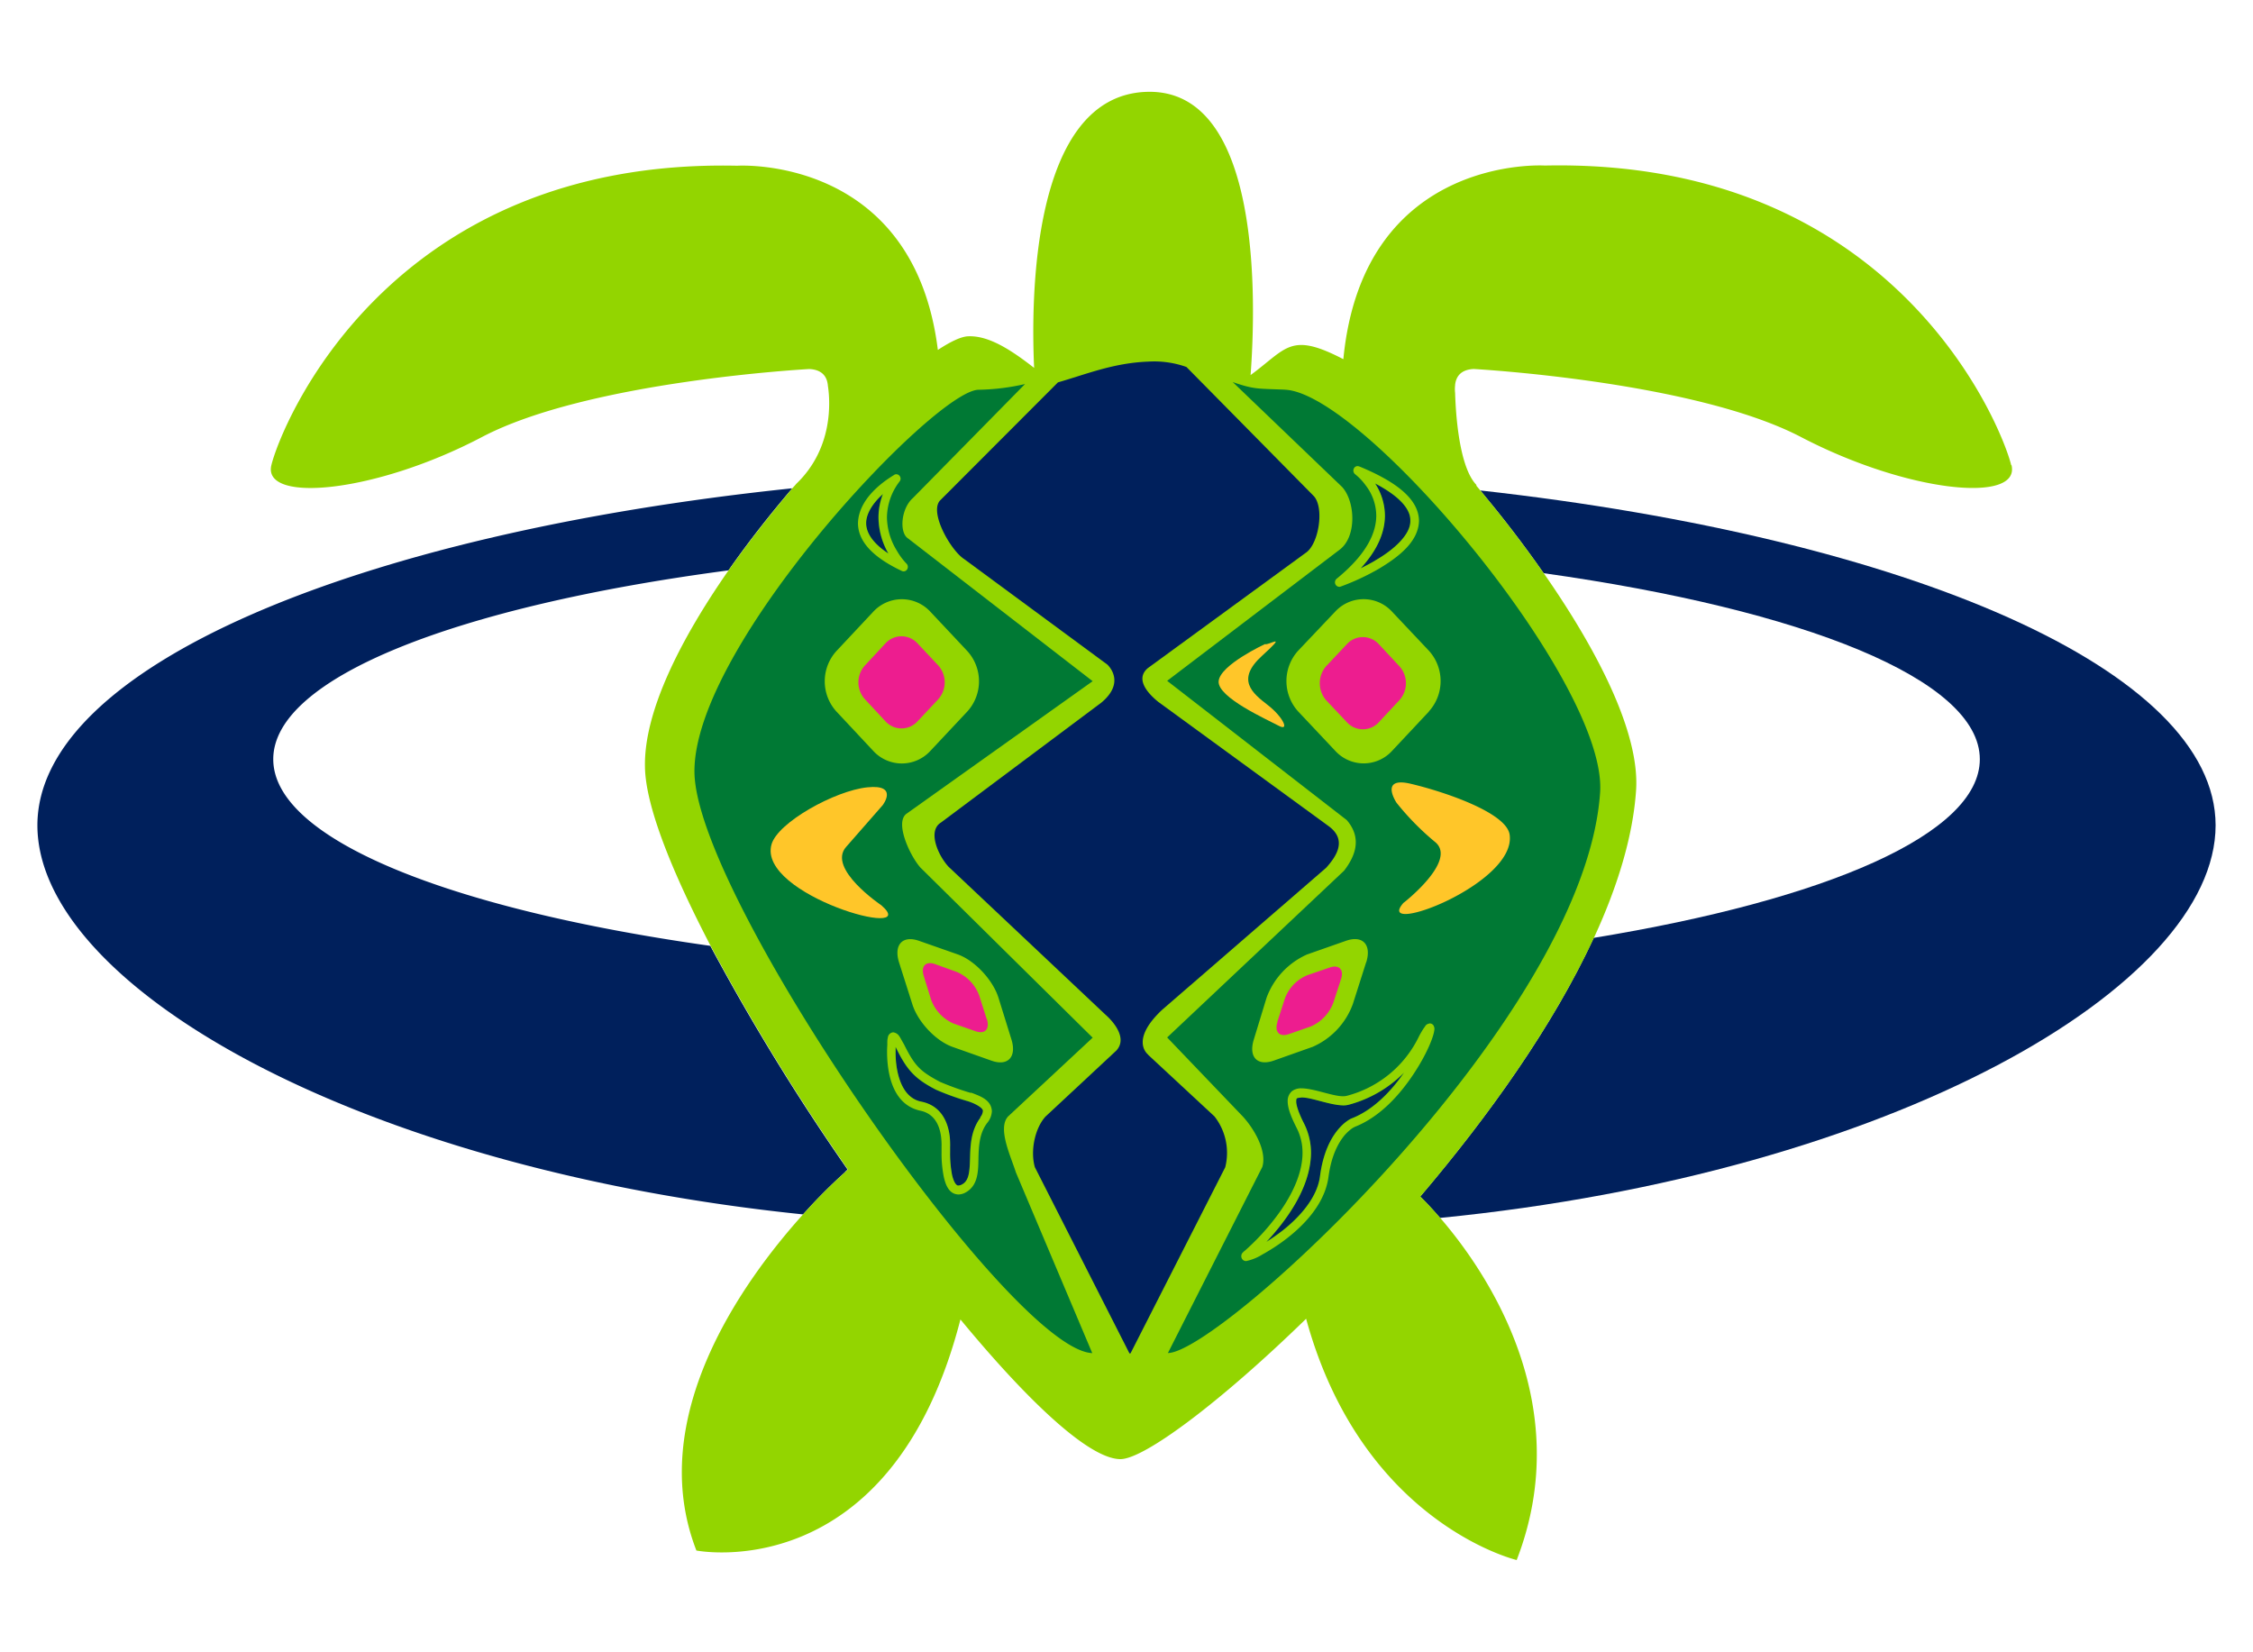
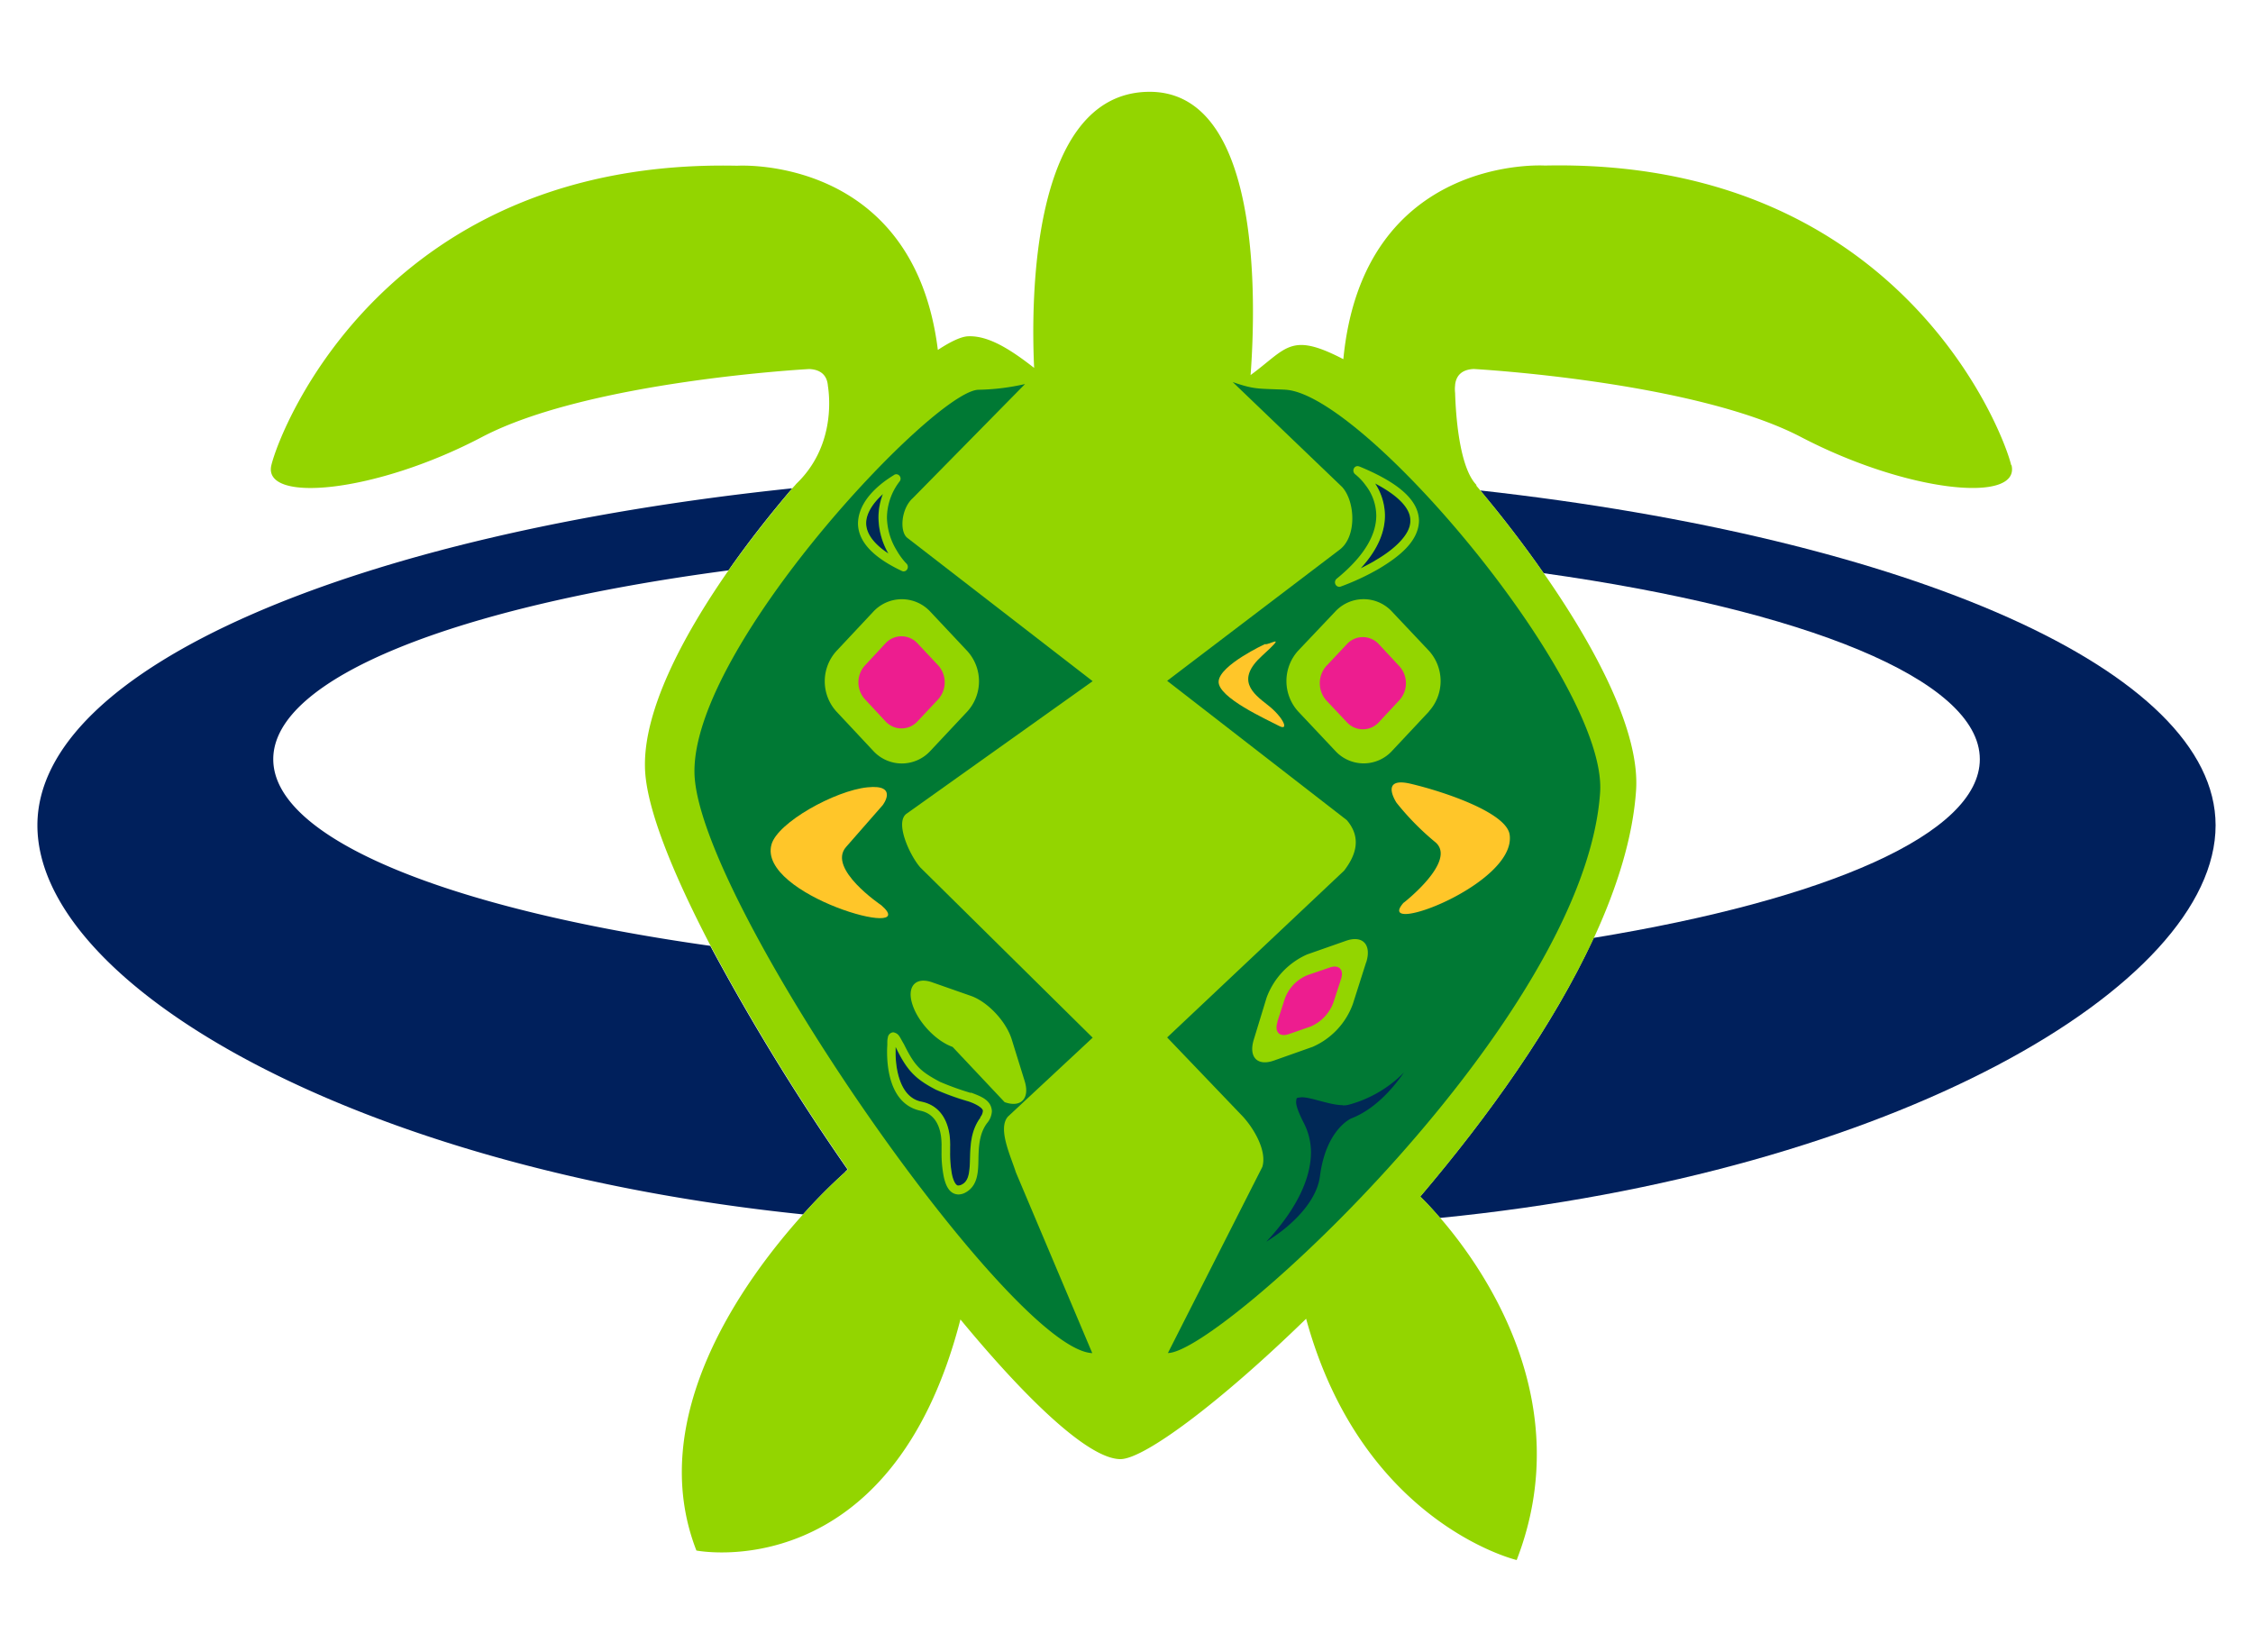
<svg xmlns="http://www.w3.org/2000/svg" id="Capa_1" data-name="Capa 1" viewBox="0 0 512 375.33">
  <defs>
    <style>.cls-1{fill:#00205c;}.cls-2{fill:#93d500;}.cls-3{fill:#007934;}.cls-4{fill:#ffc629;fill-rule:evenodd;}.cls-5{fill:#ed1d8f;}.cls-6{fill:#002856;}</style>
  </defs>
  <path class="cls-1" d="M192,266.34l.61-.58a513.25,513.25,0,0,1-31.2-50.83c-59.28-8.34-99.31-24.23-99.31-42.41,0-18.6,41.9-34.78,103.45-42.91,4.48-6.43,9.45-12.73,14.5-18.65C80.59,121.34,8.5,151.74,8.5,187.54c0,36.37,72.12,77.93,174,88.42a121.62,121.62,0,0,1,9.57-9.62" />
  <path class="cls-1" d="M503.5,187.54c0-35.29-69.91-65.26-167.1-76.09,4.92,5.89,9.85,12.27,14.39,18.8,59.14,8.31,99.13,24.15,99.13,42.28,0,17-34.93,31.94-87.75,40.59C353,233,338.35,253.55,322.73,271.91c.7.67,2.36,2.34,4.51,4.85C430,266.59,503.5,224.16,503.5,187.54" />
  <path class="cls-2" d="M457.05,105.7c-2.11-8.68-26.27-69.78-106-68.08,0,0-41.27-2.62-45.77,44-12.1-6.28-12.79-2.47-21.08,3.61,1.22-16.33,2.68-65.11-23.55-64.36-26.43.76-26.35,47.68-25.64,62.73-5.13-4-10.27-7.39-15-7.18-1.56.06-3.93,1.16-6.88,3.1-5.51-44.43-45.59-41.86-45.59-41.86C88,35.92,63.77,97,61.67,105.7s23.52,6.4,47.84-6.38S183.9,83.86,183.9,83.86c3,.14,4.08,1.79,4.24,3.8.5,3.19,1.38,14.1-7.19,22.29-.27.35-.59.67-.88,1-5,5.92-10,12.24-14.5,18.65-11,15.79-19.25,32.17-19,44.64.11,8.81,6,23.59,14.91,40.68a516.32,516.32,0,0,0,31.2,50.83l-.61.59a120.2,120.2,0,0,0-9.57,9.61c-13.7,15.21-36,46.17-24.24,76.39,0,0,44.22,8.75,60-52.51,15.47,18.73,29.3,31.74,36.37,31.74,5.33,0,22.53-12.75,42.19-31.9,12.72,46.51,47.85,54.83,47.85,54.83,13.87-35.77-7.28-66.05-17.38-77.75-2.15-2.51-3.81-4.18-4.51-4.85,15.62-18.36,30.27-39,39.44-58.78,5.37-11.63,8.86-23,9.58-33.48.9-13-8.66-31.72-21-49.41-4.55-6.52-9.47-12.9-14.39-18.78-.29-.36-.61-.72-.9-1.08,0-.07,0-.13,0-.19-3.94-4.1-4.69-16.16-4.83-20.86a7.72,7.72,0,0,1,0-1.79v-.12c.23-1.91,1.35-3.42,4.22-3.56,0,0,50,2.74,74.38,15.46s49.94,15.13,47.84,6.38" />
-   <path class="cls-3" d="M229.09,253.7l19.22-17.9-39.13-38.64c-2.41-2.69-6-10.46-3.07-12.32l42.2-30.05L206.16,122.2c-1.78-1.46-1.36-6.65,1.27-9l25.51-25.93a51.14,51.14,0,0,1-10.65,1.3c-10.22.47-64.92,58.43-64.47,87s71.78,131.13,90.4,131.91L230.86,266.4c-1.16-3.68-4.23-10-1.77-12.7m-39-92a10.23,10.23,0,0,1,0-13.77l8.35-8.91a8.83,8.83,0,0,1,13,0l8.37,8.91a10.21,10.21,0,0,1,0,13.77l-8.37,8.92a8.8,8.8,0,0,1-13,0Zm26.39,76.2c-3.82-1.35-7.94-5.72-9.17-9.77l-3-9.43c-1.25-4,.79-6.24,4.56-4.9l8.9,3.12c3.77,1.39,7.86,5.76,9.13,9.79l2.94,9.46c1.26,4-.8,6.19-4.54,4.85Z" />
+   <path class="cls-3" d="M229.09,253.7l19.22-17.9-39.13-38.64c-2.41-2.69-6-10.46-3.07-12.32l42.2-30.05L206.16,122.2c-1.78-1.46-1.36-6.65,1.27-9l25.51-25.93a51.14,51.14,0,0,1-10.65,1.3c-10.22.47-64.92,58.43-64.47,87s71.78,131.13,90.4,131.91L230.86,266.4c-1.16-3.68-4.23-10-1.77-12.7m-39-92a10.23,10.23,0,0,1,0-13.77l8.35-8.91a8.83,8.83,0,0,1,13,0l8.37,8.91a10.21,10.21,0,0,1,0,13.77l-8.37,8.92a8.8,8.8,0,0,1-13,0Zm26.39,76.2c-3.82-1.35-7.94-5.72-9.17-9.77c-1.25-4,.79-6.24,4.56-4.9l8.9,3.12c3.77,1.39,7.86,5.76,9.13,9.79l2.94,9.46c1.26,4-.8,6.19-4.54,4.85Z" />
  <path class="cls-3" d="M292.06,88.55c-6.22-.27-6.92,0-11.92-1.73L305,110.66c3,3.29,3.38,11.32-.59,14.27l-39.17,29.78,40.82,31.65c3.48,4.07,2,8.1-.62,11.5l-40.2,37.89,17.23,18c2.46,2.68,5.5,7.77,4.4,11.41l-21.46,42.3c11.86,0,94.76-76.09,98.22-127.39,1.7-24.93-53.71-90.71-71.59-91.51m18.42,130.11-3,9.42a16.93,16.93,0,0,1-9.15,9.79L289.5,241c-3.81,1.35-5.82-.84-4.55-4.84l2.89-9.46a17.28,17.28,0,0,1,9.17-9.8l8.86-3.11c3.8-1.34,5.87.87,4.61,4.89m14.26-57-8.37,8.93a8.75,8.75,0,0,1-12.94,0L295,161.66a10.28,10.28,0,0,1,0-13.79l8.41-8.87a8.78,8.78,0,0,1,12.94,0l8.37,8.87a10.26,10.26,0,0,1,0,13.79" />
  <path class="cls-4" d="M319,205.13s12.16-9.45,7.22-13.72a60.31,60.31,0,0,1-8.86-9s-4-6,3.21-4.31,21.76,6.47,22.5,11.56c1.64,11.3-31.26,23.48-24.07,15.44" />
  <path class="cls-4" d="M200.27,205.7s-12.35-8.28-8-13.23c5.22-5.95,8.32-9.5,8.32-9.5s3.7-4.8-3.46-4.06c-7.35.74-20.45,8-21.81,13-3.2,11.47,34.41,22,25,13.84" />
  <path class="cls-4" d="M287.45,146.37s-10.19,4.72-10.51,8.42,11.17,8.8,13.67,10.14,1-2-2.5-4.71-7.3-5.75-1.3-11.2,1.6-2.32.64-2.65" />
  <path class="cls-5" d="M208.5,163.92l4.7-5a5.77,5.77,0,0,0,0-7.73l-4.7-5a4.93,4.93,0,0,0-7.27,0l-4.65,5a5.71,5.71,0,0,0,0,7.73l4.65,5a4.92,4.92,0,0,0,7.27,0" />
  <path class="cls-5" d="M313.34,164.12l4.66-5a5.74,5.74,0,0,0,0-7.74l-4.66-5a4.91,4.91,0,0,0-7.26,0l-4.71,5a5.9,5.9,0,0,0,0,7.74l4.71,5a4.91,4.91,0,0,0,7.26,0" />
-   <path class="cls-5" d="M224.23,231.58l-1.68-5.3a9.31,9.31,0,0,0-5.12-5.42l-4.94-1.78c-2.12-.74-3.27.47-2.56,2.72l1.65,5.33a9.45,9.45,0,0,0,5.1,5.45l5,1.75c2.16.75,3.29-.47,2.59-2.75" />
  <path class="cls-5" d="M290.27,232.22l1.71-5.28a9.16,9.16,0,0,1,5.2-5.37l5-1.71c2.13-.75,3.32.5,2.54,2.73L303,227.86a9.5,9.5,0,0,1-5.17,5.41l-5,1.74c-2.12.7-3.25-.57-2.51-2.79" />
-   <path class="cls-1" d="M264.06,229.5l37.31-32.31c2.41-2.67,4.82-6.38.51-9.5L264.74,160.6h0l-1.51-1.1c-2.13-1.72-5.42-5.08-2.39-7.67l35.83-26.16c3-1.91,4.32-10.15,1.95-12.88l-29-29.4A21.87,21.87,0,0,0,261,82.17c-8,.29-14.26,2.92-20.58,4.72l-26.84,26.89c-2.39,2.8,2.53,11.33,5.51,13.25l32.57,24c.57.56,3.95,4.19-1.37,8.63l-36.49,27.28c-3,1.87-.71,7.31,1.74,10l35.72,33.67h0s5.59,4.69,2.43,8.12l-16.1,15c-2.44,2.69-3.48,7.86-2.41,11.51l21.49,42.3h.24l21.53-42.3A13.43,13.43,0,0,0,276,253.7l-15.08-14,.06,0s-4.42-3.12,3.07-10.19" />
  <path class="cls-6" d="M200.6,112.28a2.55,2.55,0,0,0-.24.23c-1.88,1.71-3.6,4.07-3.56,6.38,0,1.94,1.15,4.34,5.06,6.9a16.78,16.78,0,0,1-2.25-8.17,14.66,14.66,0,0,1,1-5.34" />
  <path class="cls-2" d="M206,128.08a15.48,15.48,0,0,1-2.22-3,14.77,14.77,0,0,1-2.22-7.49,13.71,13.71,0,0,1,2.87-8.18,1,1,0,0,0,0-1.27.94.94,0,0,0-1.19-.26c0,.12-8.1,4.31-8.26,11,0,3.74,2.75,7.47,10,10.88a.87.87,0,0,0,.37.08.92.92,0,0,0,.8-.46,1.06,1.06,0,0,0-.15-1.31m-5.59-15.57a2.72,2.72,0,0,1,.24-.24,14.77,14.77,0,0,0-1,5.36,16.78,16.78,0,0,0,2.25,8.16c-3.91-2.56-5.06-5-5.06-6.9,0-2.29,1.68-4.65,3.56-6.38" />
  <path class="cls-6" d="M312.46,109.87a13.29,13.29,0,0,1,2.23,7.29c0,3.51-1.45,7.59-5.51,12,1-.5,2.13-1.08,3.24-1.72,4.25-2.42,8.19-5.94,8.08-9.11.06-2.25-1.89-5.25-8-8.46" />
  <path class="cls-2" d="M308.88,106a.92.92,0,0,0-1.21.46,1.06,1.06,0,0,0,.31,1.32,12.88,12.88,0,0,1,2.38,2.52,11.38,11.38,0,0,1,2.4,6.85c0,3.71-1.93,8.59-9,14.36a1.06,1.06,0,0,0-.27,1.29,1,1,0,0,0,.86.55,1.25,1.25,0,0,0,.3-.05,55.66,55.66,0,0,0,8.73-4.07c4.34-2.61,9-6.08,9.09-10.91-.09-4.32-3.91-8.34-13.55-12.32m3.54,21.42c-1.11.65-2.22,1.22-3.24,1.73,4.06-4.41,5.51-8.49,5.51-12a13.52,13.52,0,0,0-2.23-7.29c6.15,3.21,8.1,6.21,8,8.46.11,3.17-3.83,6.69-8.08,9.1" />
  <path class="cls-6" d="M220,250.29a58.59,58.59,0,0,1-7.29-2.63c-4.6-2.36-6.57-4.32-9.05-9.42a1.71,1.71,0,0,0-.17-.33c0,.27,0,.63,0,1.08,0,3.43.78,10.49,5.94,11.42,5.93,1.26,6.46,7.44,6.45,9.43,0,.47,0,.77,0,.75s0,.53,0,1.34a24.51,24.51,0,0,0,.45,5.06c.38,1.76,1,2.56,1.46,2.46a1.83,1.83,0,0,0,.7-.19c1.67-.82,1.85-2.69,1.92-5.69s.1-6.52,2.41-9.6a2.67,2.67,0,0,0,.66-1.42c.13-.48-1.09-1.5-3.41-2.26" />
  <path class="cls-2" d="M220.6,248.35a63.4,63.4,0,0,1-7-2.52c-4.48-2.39-5.71-3.57-8.18-8.55-1-1.65-1.09-2.42-2.41-2.7a1.34,1.34,0,0,0-1.25,1.22,3.62,3.62,0,0,0-.11,1,3,3,0,0,0,0,.47c0,.23-.06.83-.06,1.69,0,3.5.6,11.87,7.49,13.42,4.45.87,4.85,5.56,4.89,7.43a5,5,0,0,1,0,.61c0,.05,0,.62,0,1.48a26.82,26.82,0,0,0,.51,5.53c.41,1.84,1.2,3.94,3.33,4a3.43,3.43,0,0,0,1.49-.38c2.89-1.49,3-4.65,3.05-7.48s.15-6,2-8.4a4.5,4.5,0,0,0,1.06-2.68c-.16-2.53-2.48-3.35-4.72-4.2m2.16,5.62c-2.33,3.08-2.31,6.7-2.41,9.6s-.25,4.88-1.92,5.69a1.83,1.83,0,0,1-.7.19c-.44.1-1.08-.7-1.47-2.46a25.85,25.85,0,0,1-.43-5.06c0-.82,0-1.34,0-1.34a7.3,7.3,0,0,0,0-.75c0-2-.52-8.17-6.45-9.43-5.16-.93-6-8-5.94-11.42,0-.45,0-.81,0-1.08,0,.1.1.21.15.33,2.47,5.11,4.44,7.06,9,9.42a59,59,0,0,0,7.28,2.63c2.32.76,3.54,1.77,3.39,2.26a2.33,2.33,0,0,1-.63,1.42" />
  <path class="cls-6" d="M305.21,251.14c-3,0-7.15-1.8-9.37-1.8h-.06c-1.16.16-1.11,0-1.22.88s.48,2.5,1.78,5.06a14.54,14.54,0,0,1,1.58,6.67c-.09,8.18-6.07,15.87-10.14,20.21,1.17-.74,2.46-1.62,3.75-2.62,4-3.16,7.85-7.57,8.44-12.32,1.38-10.55,7-13.05,7.18-13.1,4.9-1.91,9-6.2,11.91-10.42A27.62,27.62,0,0,1,306.63,251a4.78,4.78,0,0,1-1.42.19" />
-   <path class="cls-2" d="M325.85,233.19a1,1,0,0,0-.93-.63c-1,.21-.91.57-1.31,1a20.6,20.6,0,0,0-1.13,1.92A25.26,25.26,0,0,1,306.11,249a3.64,3.64,0,0,1-.91.11c-2.38,0-6.56-1.77-9.42-1.8a3.49,3.49,0,0,0-2.15.62,2.89,2.89,0,0,0-1,2.31c0,1.5.65,3.33,2,6A12.24,12.24,0,0,1,296,262c0,5.35-3.2,11-6.5,15.18a52.21,52.21,0,0,1-6.57,7,3.47,3.47,0,0,0-.44.39,1.13,1.13,0,0,0-.4.91,1.11,1.11,0,0,0,.55.95,1.52,1.52,0,0,0,.53.14,11.24,11.24,0,0,0,3.67-1.48c5-2.75,13.83-9,15.05-17.55.64-4.91,2.22-7.75,3.55-9.42a9.8,9.8,0,0,1,1.75-1.65c.44-.31.67-.37.65-.39,5.75-2.24,10.22-7.26,13.31-11.89s4.75-8.75,4.83-10.37a1.28,1.28,0,0,0-.12-.58m-34.32,46.35a44,44,0,0,1-3.75,2.62c4.07-4.34,10.05-12,10.14-20.21a14.84,14.84,0,0,0-1.58-6.68c-1.3-2.55-1.79-4.24-1.78-5.05s.06-.72,1.22-.88h.06c2.22,0,6.39,1.74,9.36,1.8a5.2,5.2,0,0,0,1.43-.19,27.67,27.67,0,0,0,12.43-7.25c-2.9,4.22-7,8.51-11.91,10.41-.22.06-5.8,2.56-7.18,13.11-.59,4.75-4.45,9.16-8.44,12.32" />
</svg>